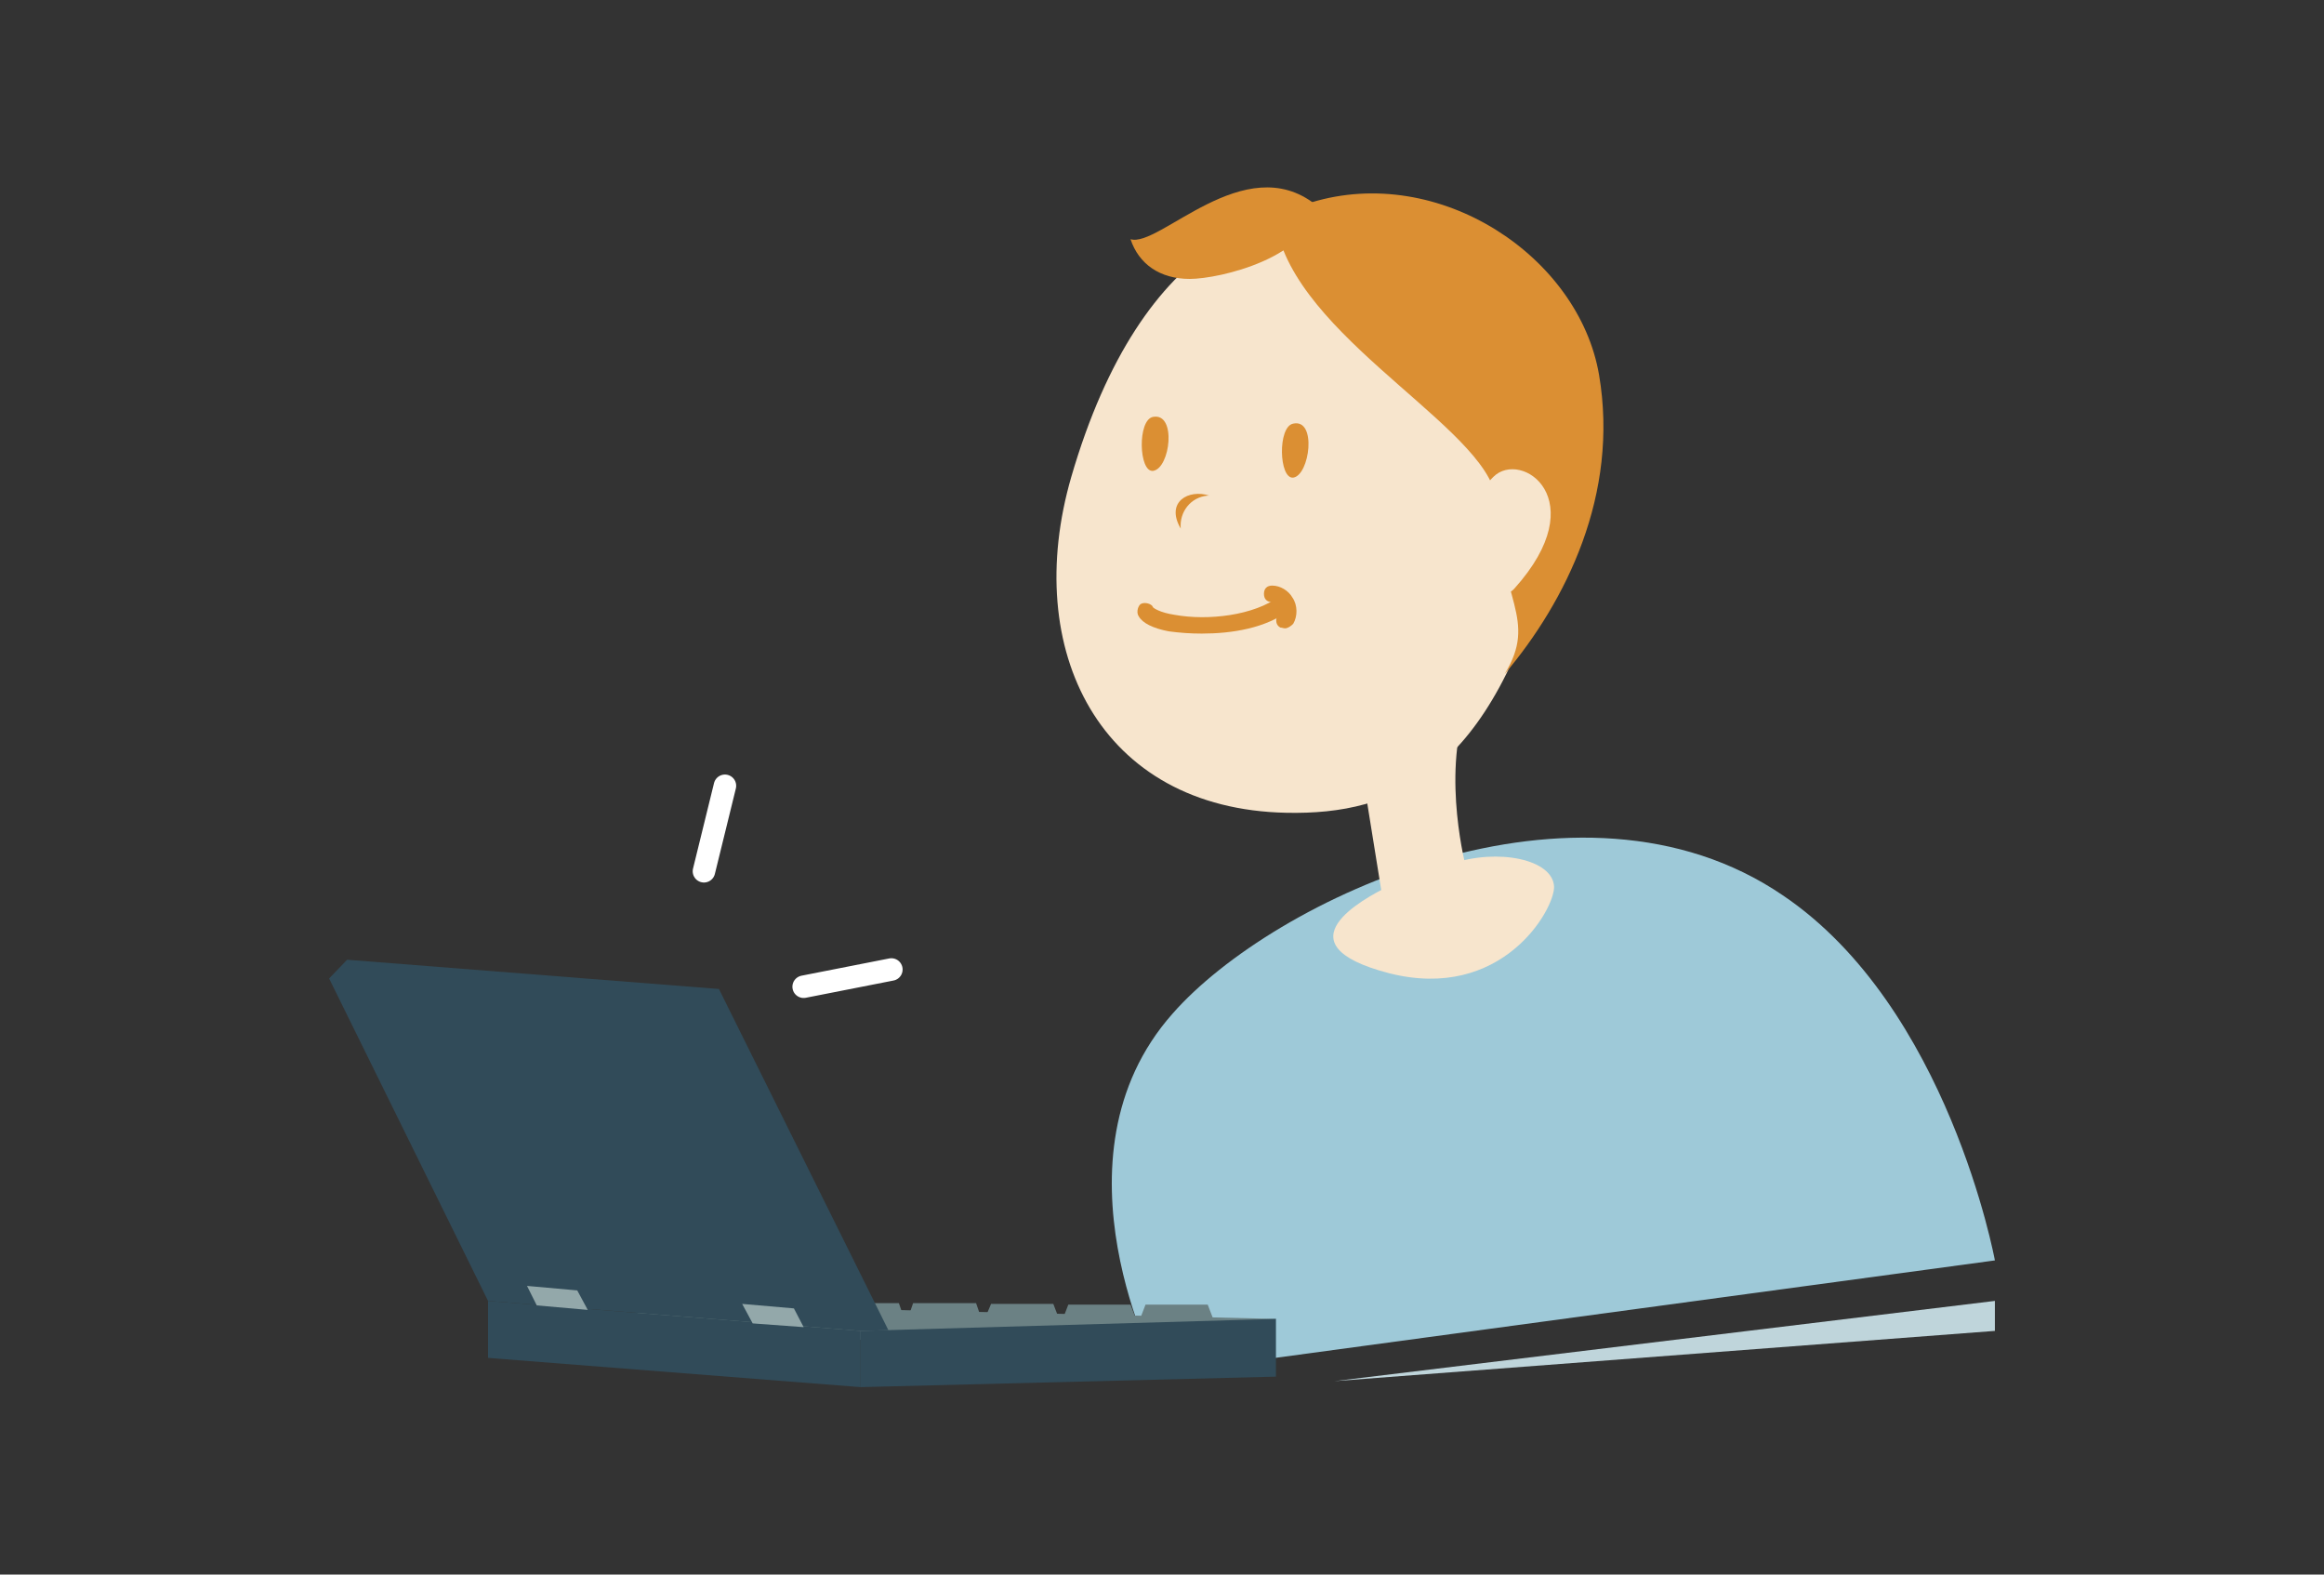
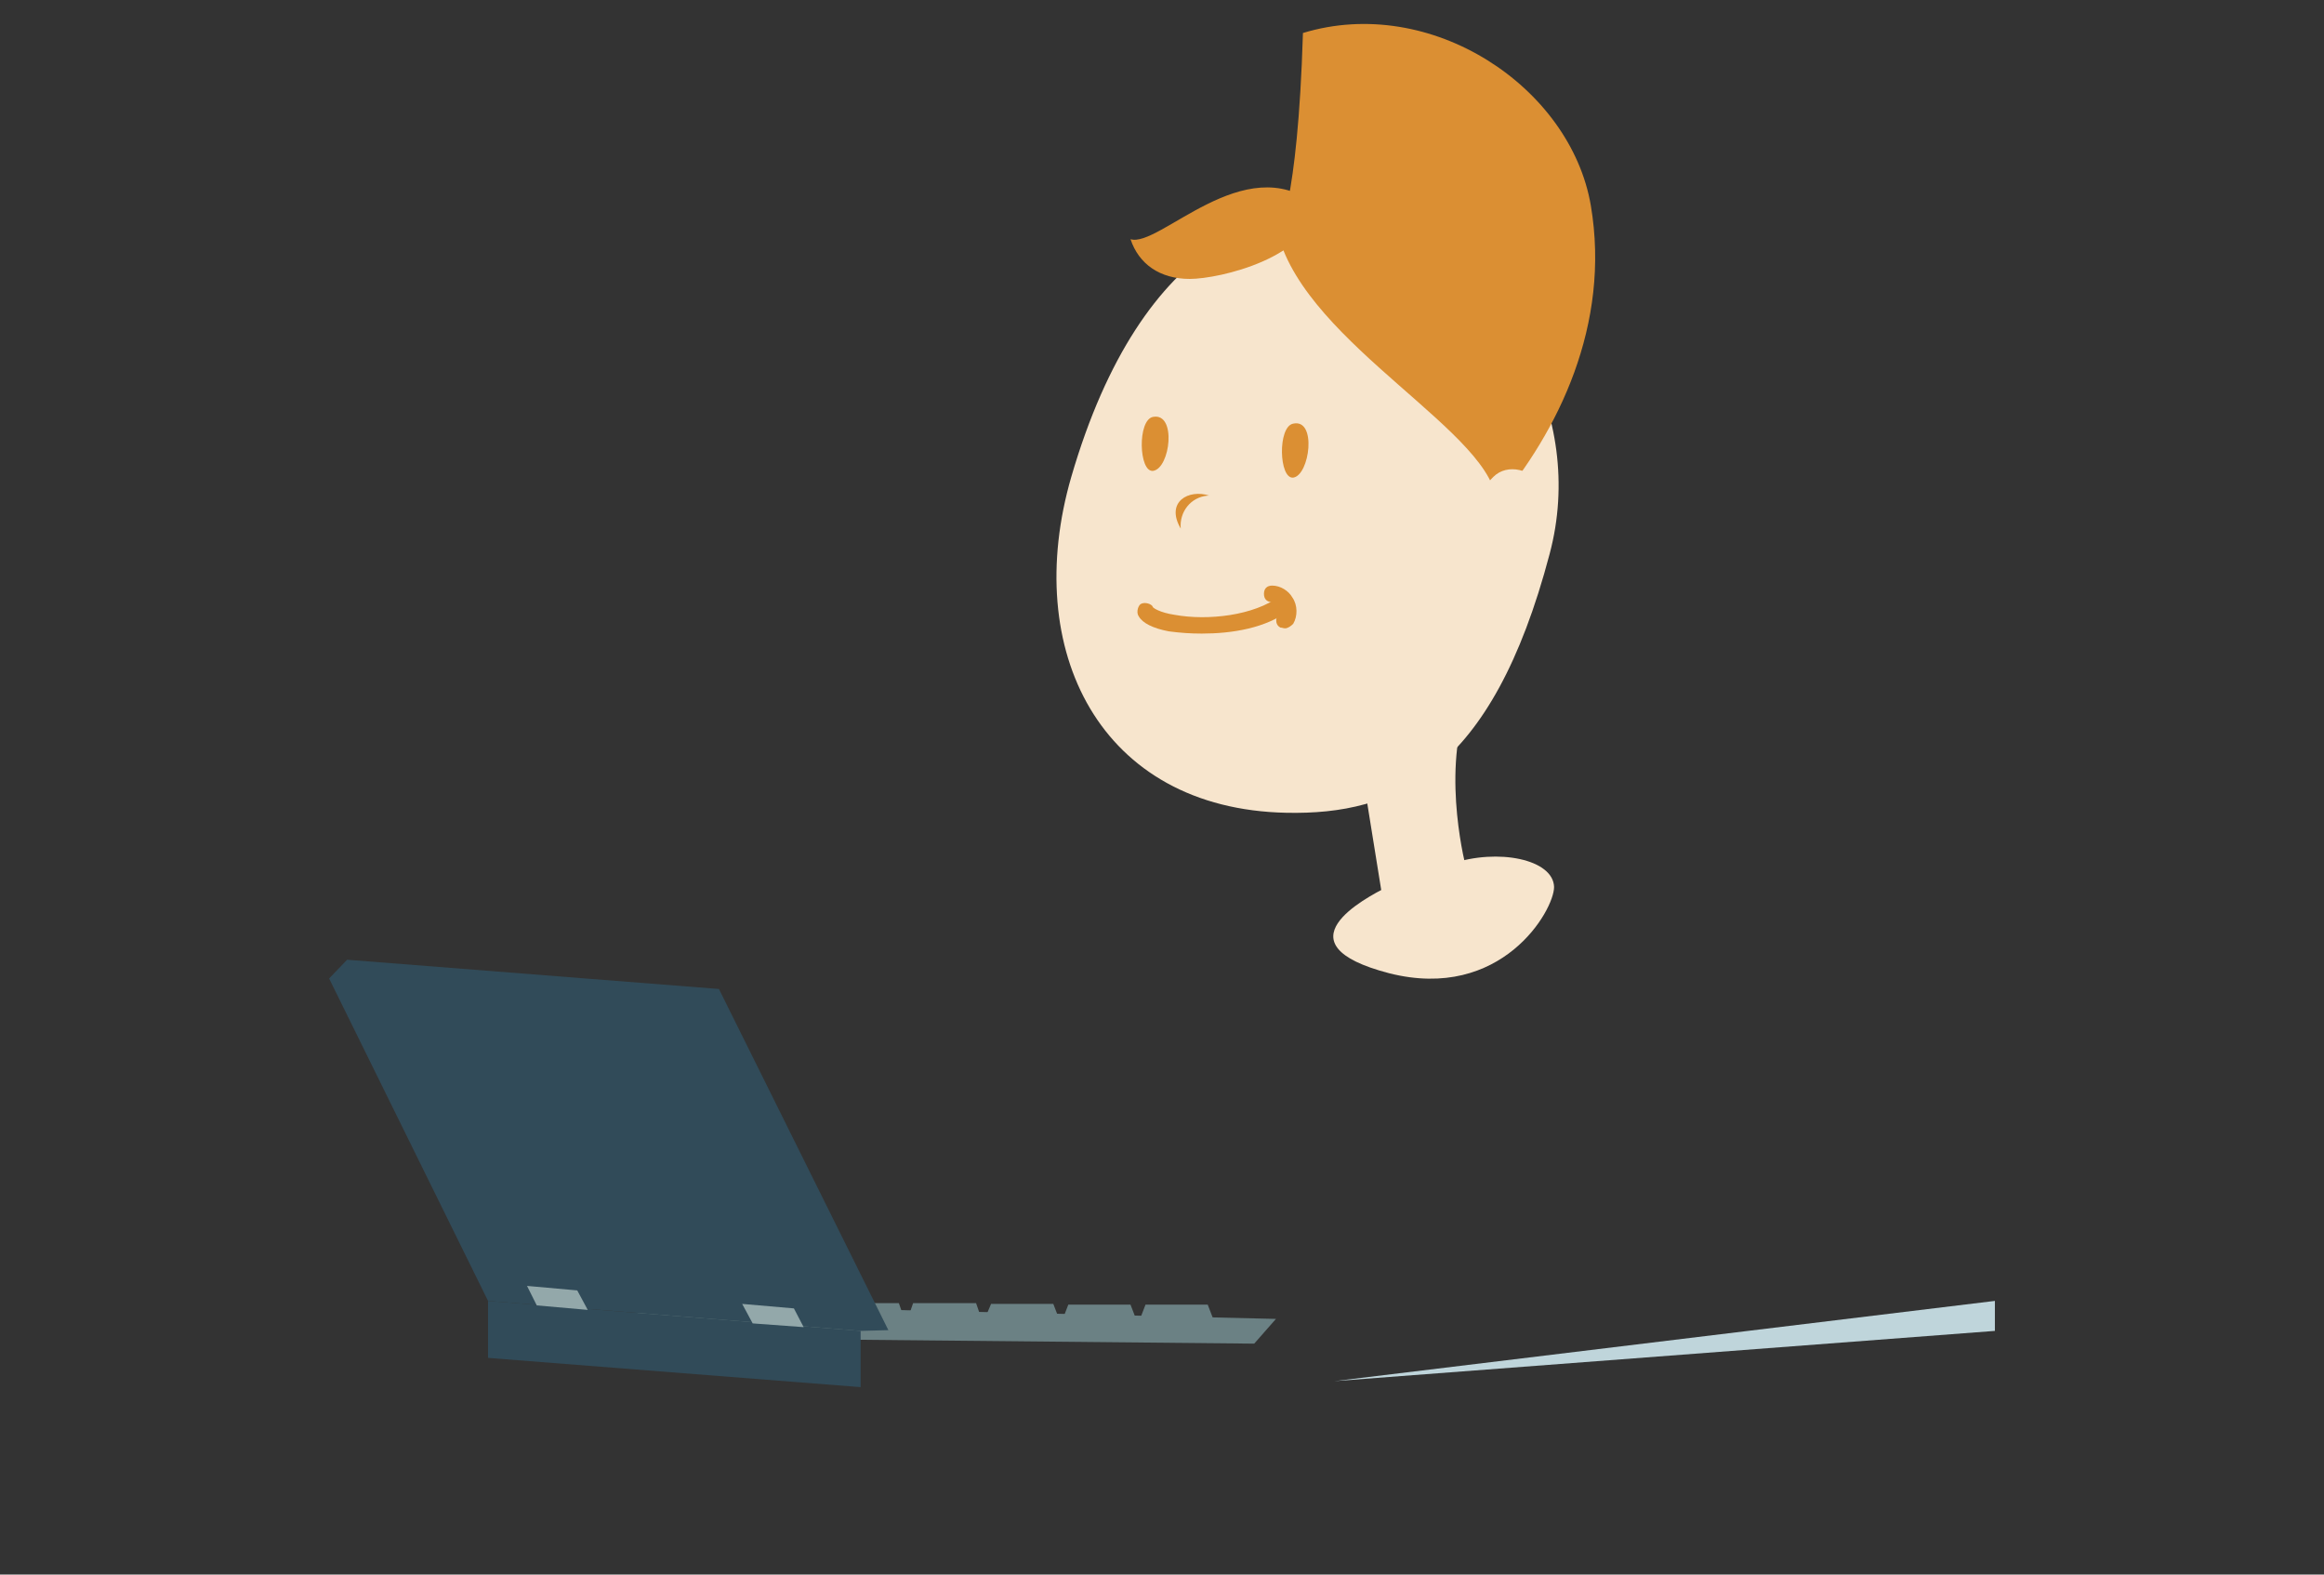
<svg xmlns="http://www.w3.org/2000/svg" version="1.1" id="レイヤー_1" x="0px" y="0px" viewBox="0 0 310 210" style="enable-background:new 0 0 310 210;" xml:space="preserve">
  <rect x="0" y="0" width="310" height="210" fill="#333333" stroke="none" />
  <style type="text/css">
	.st0{fill:none;}
	.st1{fill:#9EC9D8;}
	.st2{fill:#6B8184;}
	.st3{fill:#314B59;}
	.st4{fill:#93A8AA;}
	.st5{fill:#F7E5CD;}
	.st6{fill:#DB8F33;}
	.st7{fill:#BFD5DB;}
	.st8{fill:none;stroke:#FFFFFF;stroke-width:3;stroke-linecap:round;stroke-miterlimit:10;}
</style>
  <g id="レイヤー_1-2">
    <rect class="st0" width="310" height="210" />
    <g>
-       <path class="st1" d="M154.6,183.2c0,0-15.3-28.7,1.8-48c13.4-15.3,54.1-34.4,81.4-15.8c22.1,14.9,28.3,48.7,28.3,48.7L154.6,183.2    z" />
      <polygon class="st2" points="170.2,175.9 84.7,173.9 85.8,178.4 167.3,179.2   " />
      <polygon class="st2" points="151.8,176.6 162.1,176.6 161.1,174 152.8,174   " />
      <polygon class="st2" points="141.5,176.6 151.8,176.6 150.8,174 142.5,174   " />
      <polygon class="st2" points="131.1,176.5 141.5,176.5 140.5,173.9 132.2,173.9   " />
      <polygon class="st2" points="120.9,176.4 131.1,176.4 130.2,173.8 121.8,173.8   " />
      <polygon class="st2" points="110.6,176.4 120.8,176.4 119.9,173.8 111.5,173.8   " />
-       <polygon class="st3" points="114.8,185 170.2,183.6 170.2,175.9 114.8,177.5   " />
      <polygon class="st3" points="114.8,185 114.8,177.5 65.1,173.5 65.1,181.1   " />
      <polygon class="st3" points="46.3,128 95.9,131.9 95.9,131.9 95.9,131.9 95.9,131.9 95.9,131.9 118.5,177.4 114.8,177.5     65.1,173.5 43.9,130.5   " />
      <polygon class="st4" points="107.2,177 105.9,174.5 99,173.9 100.4,176.5   " />
      <polygon class="st4" points="78.4,174.7 77,172.1 70.3,171.5 71.6,174.1   " />
      <path class="st5" d="M142.9,63.6c-6.7,23.1,3.8,44.3,28.7,44.8c14.5,0.3,27.4-5.3,35.1-34.5C216.7,36.5,161.7-0.9,142.9,63.6z" />
      <path class="st5" d="M182.1,105.4l2.4,14.9l11.1-4.4c0,0-3.3-12.2,0-21.7L182.1,105.4z" />
      <path class="st5" d="M185,118.3c-2.9,1.5-14.7,7.6,0.3,11.5c15,3.8,22-8.4,22-11.5c-0.1-3.7-7.5-5.2-13.7-3.1    C187.5,117.2,185,118.3,185,118.3z" />
      <path class="st6" d="M175.5,27.3c-9.5-7.5-20.9,5.8-24.7,4.6c1.1,3.3,3.9,5.3,7.9,5.3S175,34.3,175.5,27.3z" />
-       <path class="st6" d="M170.5,31.3c3.9,14.8,29.3,26.7,29.1,36c0.4,12.6,5.6,15.3,1.1,22.6c8.2-9.7,15.3-24,12.6-39.9    c-2.7-15.8-21.3-28.2-38.4-23C173.1,27.7,170.4,31.3,170.5,31.3z" />
+       <path class="st6" d="M170.5,31.3c3.9,14.8,29.3,26.7,29.1,36c8.2-9.7,15.3-24,12.6-39.9    c-2.7-15.8-21.3-28.2-38.4-23C173.1,27.7,170.4,31.3,170.5,31.3z" />
      <path class="st6" d="M153.8,55.6c-2.1,0.4-1.9,7.4,0,7.2C156.1,62.5,157,55,153.8,55.6z" />
      <path class="st6" d="M172.5,56.5c-2.1,0.4-1.9,7.4,0,7.2C174.7,63.4,175.7,55.8,172.5,56.5z" />
      <path class="st6" d="M161.3,66.1c-2.7-0.9-5.9,0.8-3.8,4.4c-0.2-2.2,1.3-4.2,3.6-4.4C161.1,66.1,161.2,66.1,161.3,66.1z" />
      <path class="st5" d="M199.2,63.6c3.7-3.7,13.5,3,2.8,14.9C199,81.9,192.4,70.3,199.2,63.6z" />
      <path class="st6" d="M160.3,84.5c-1.5,0-2.9-0.1-4.4-0.3c-2.1-0.4-3.5-1.1-4-2c-0.3-0.4-0.2-1.2,0.2-1.6c0.4-0.3,1.2-0.2,1.6,0.2    c0,0.1,0.1,0.1,0.1,0.2c0.1,0.1,0.9,0.7,2.9,1c4.4,0.8,10.6,0.1,14-2.5c0.4-0.3,1.2-0.2,1.6,0.2c0.3,0.4,0.2,1.2-0.2,1.6    C168.9,83.8,164.3,84.5,160.3,84.5z" />
      <path class="st6" d="M171.4,83.8c-0.2,0-0.4-0.1-0.6-0.1c-0.6-0.3-0.7-1-0.4-1.6c0.2-0.3,0.2-0.9,0-1.2c-0.1-0.2-0.4-0.4-0.7-0.6    c-0.7,0-1.1-0.4-1.1-1.1c0-0.7,0.4-1.1,1.1-1.1c1.1,0,2.2,0.7,2.7,1.6c0.7,1,0.7,2.5,0.1,3.5C172.2,83.5,171.8,83.8,171.4,83.8z" />
      <polygon class="st7" points="178,184.2 266.1,173.5 266.1,177.5   " />
-       <line class="st8" x1="93.9" y1="116.2" x2="96.7" y2="104.8" />
-       <line class="st8" x1="107.2" y1="131.6" x2="118.9" y2="129.3" />
    </g>
  </g>
</svg>